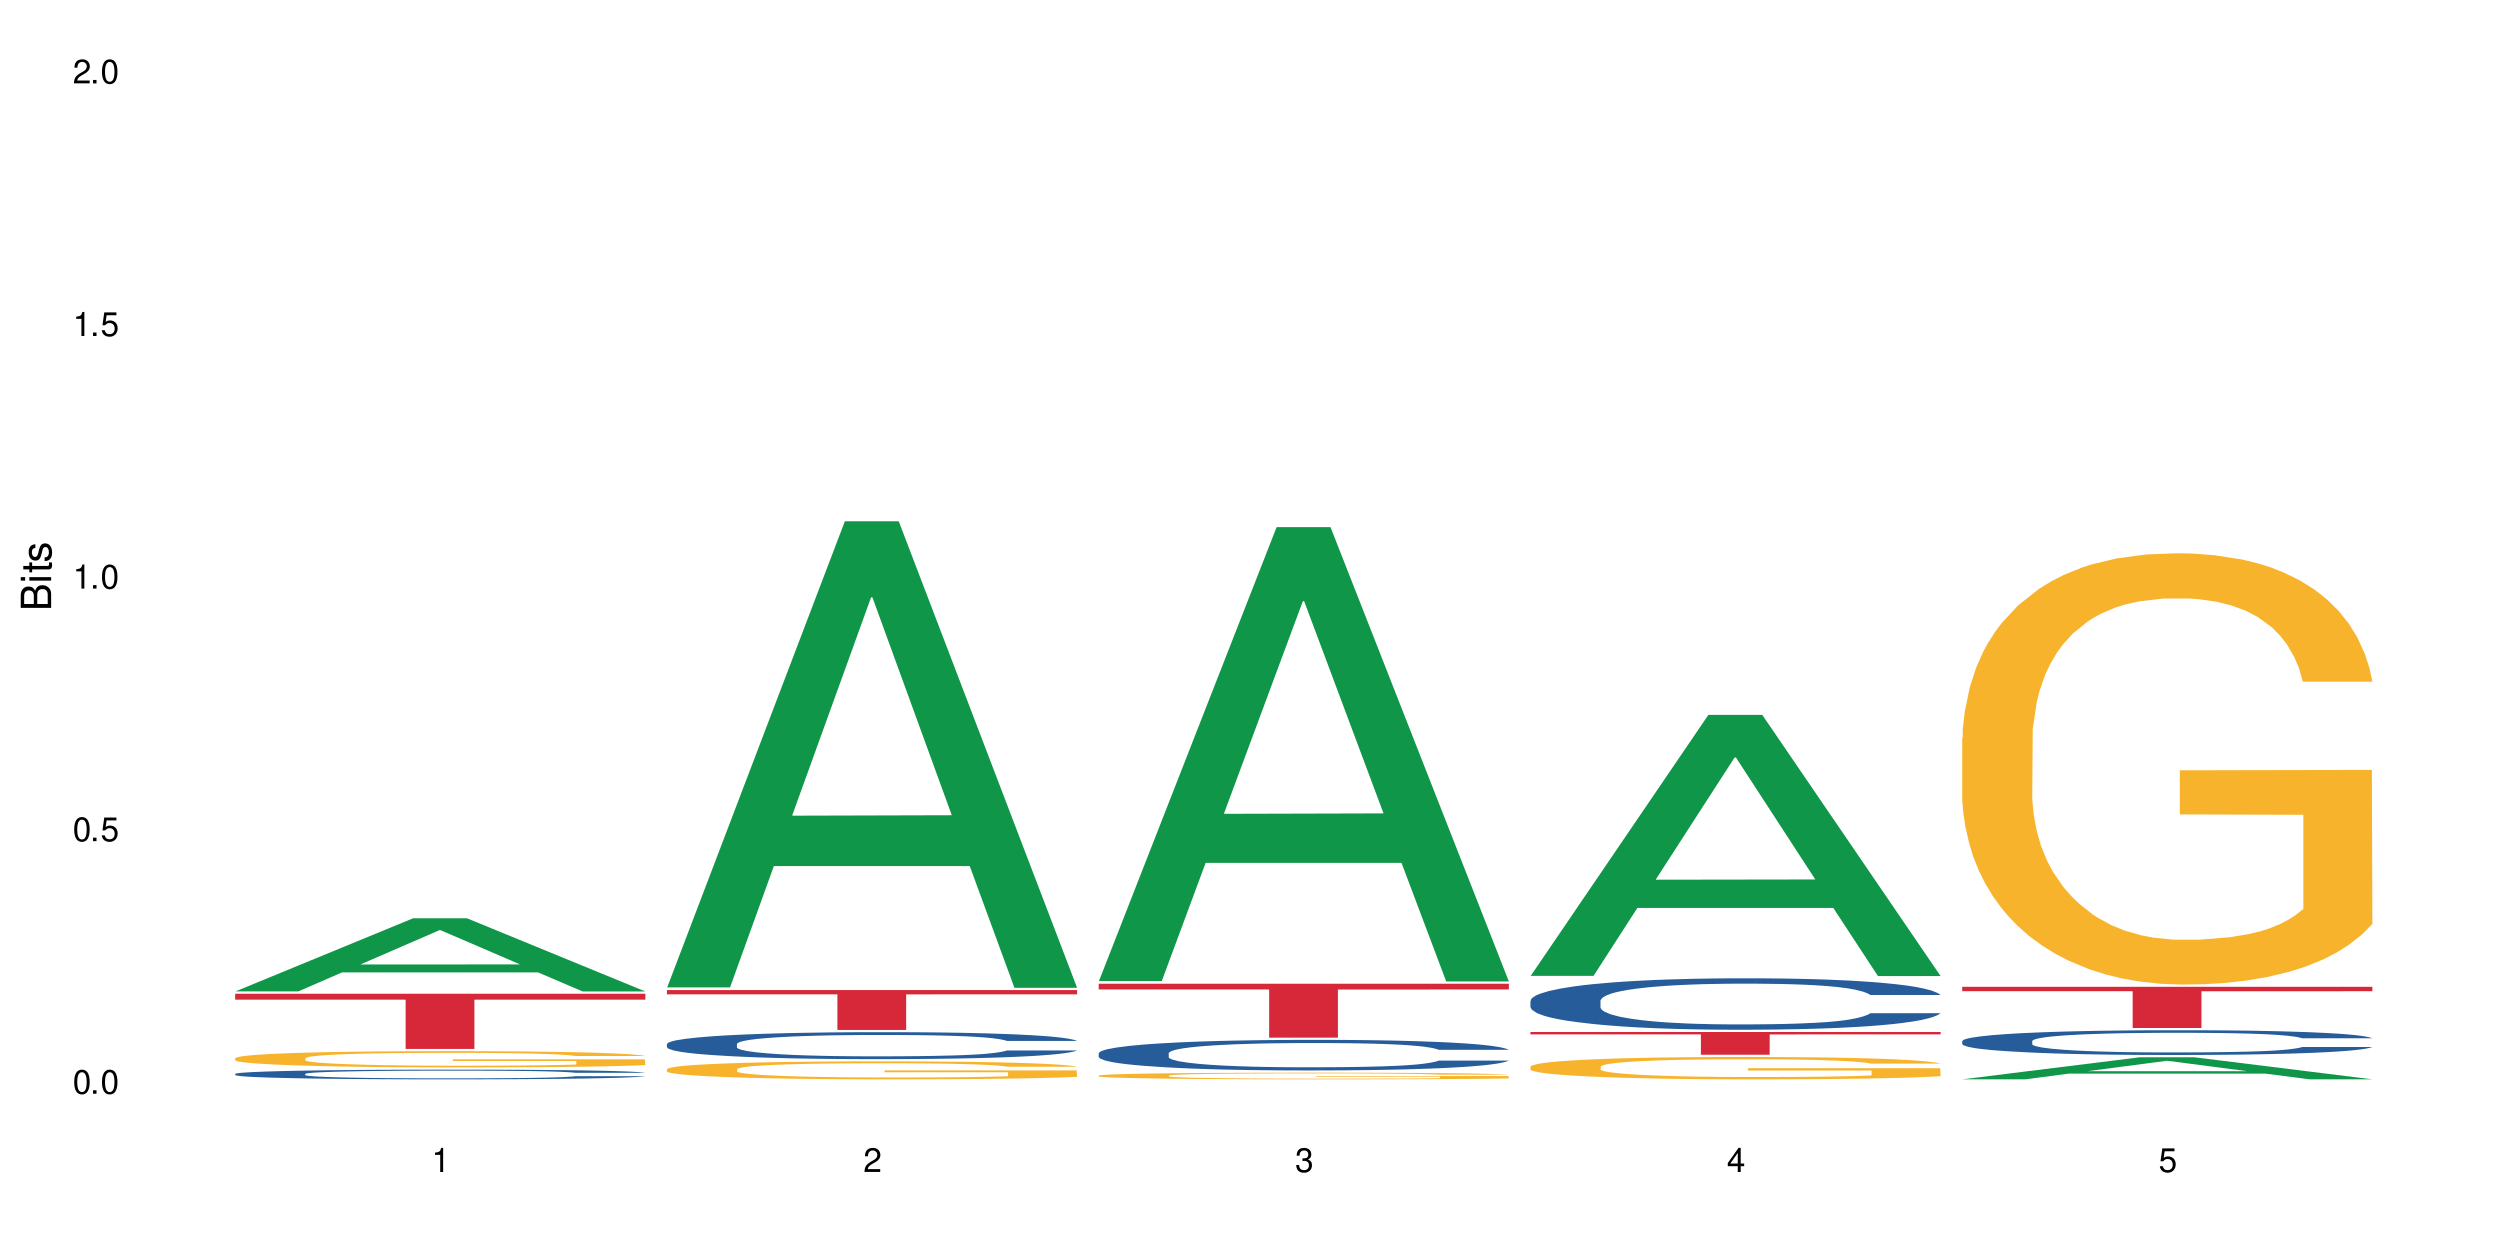
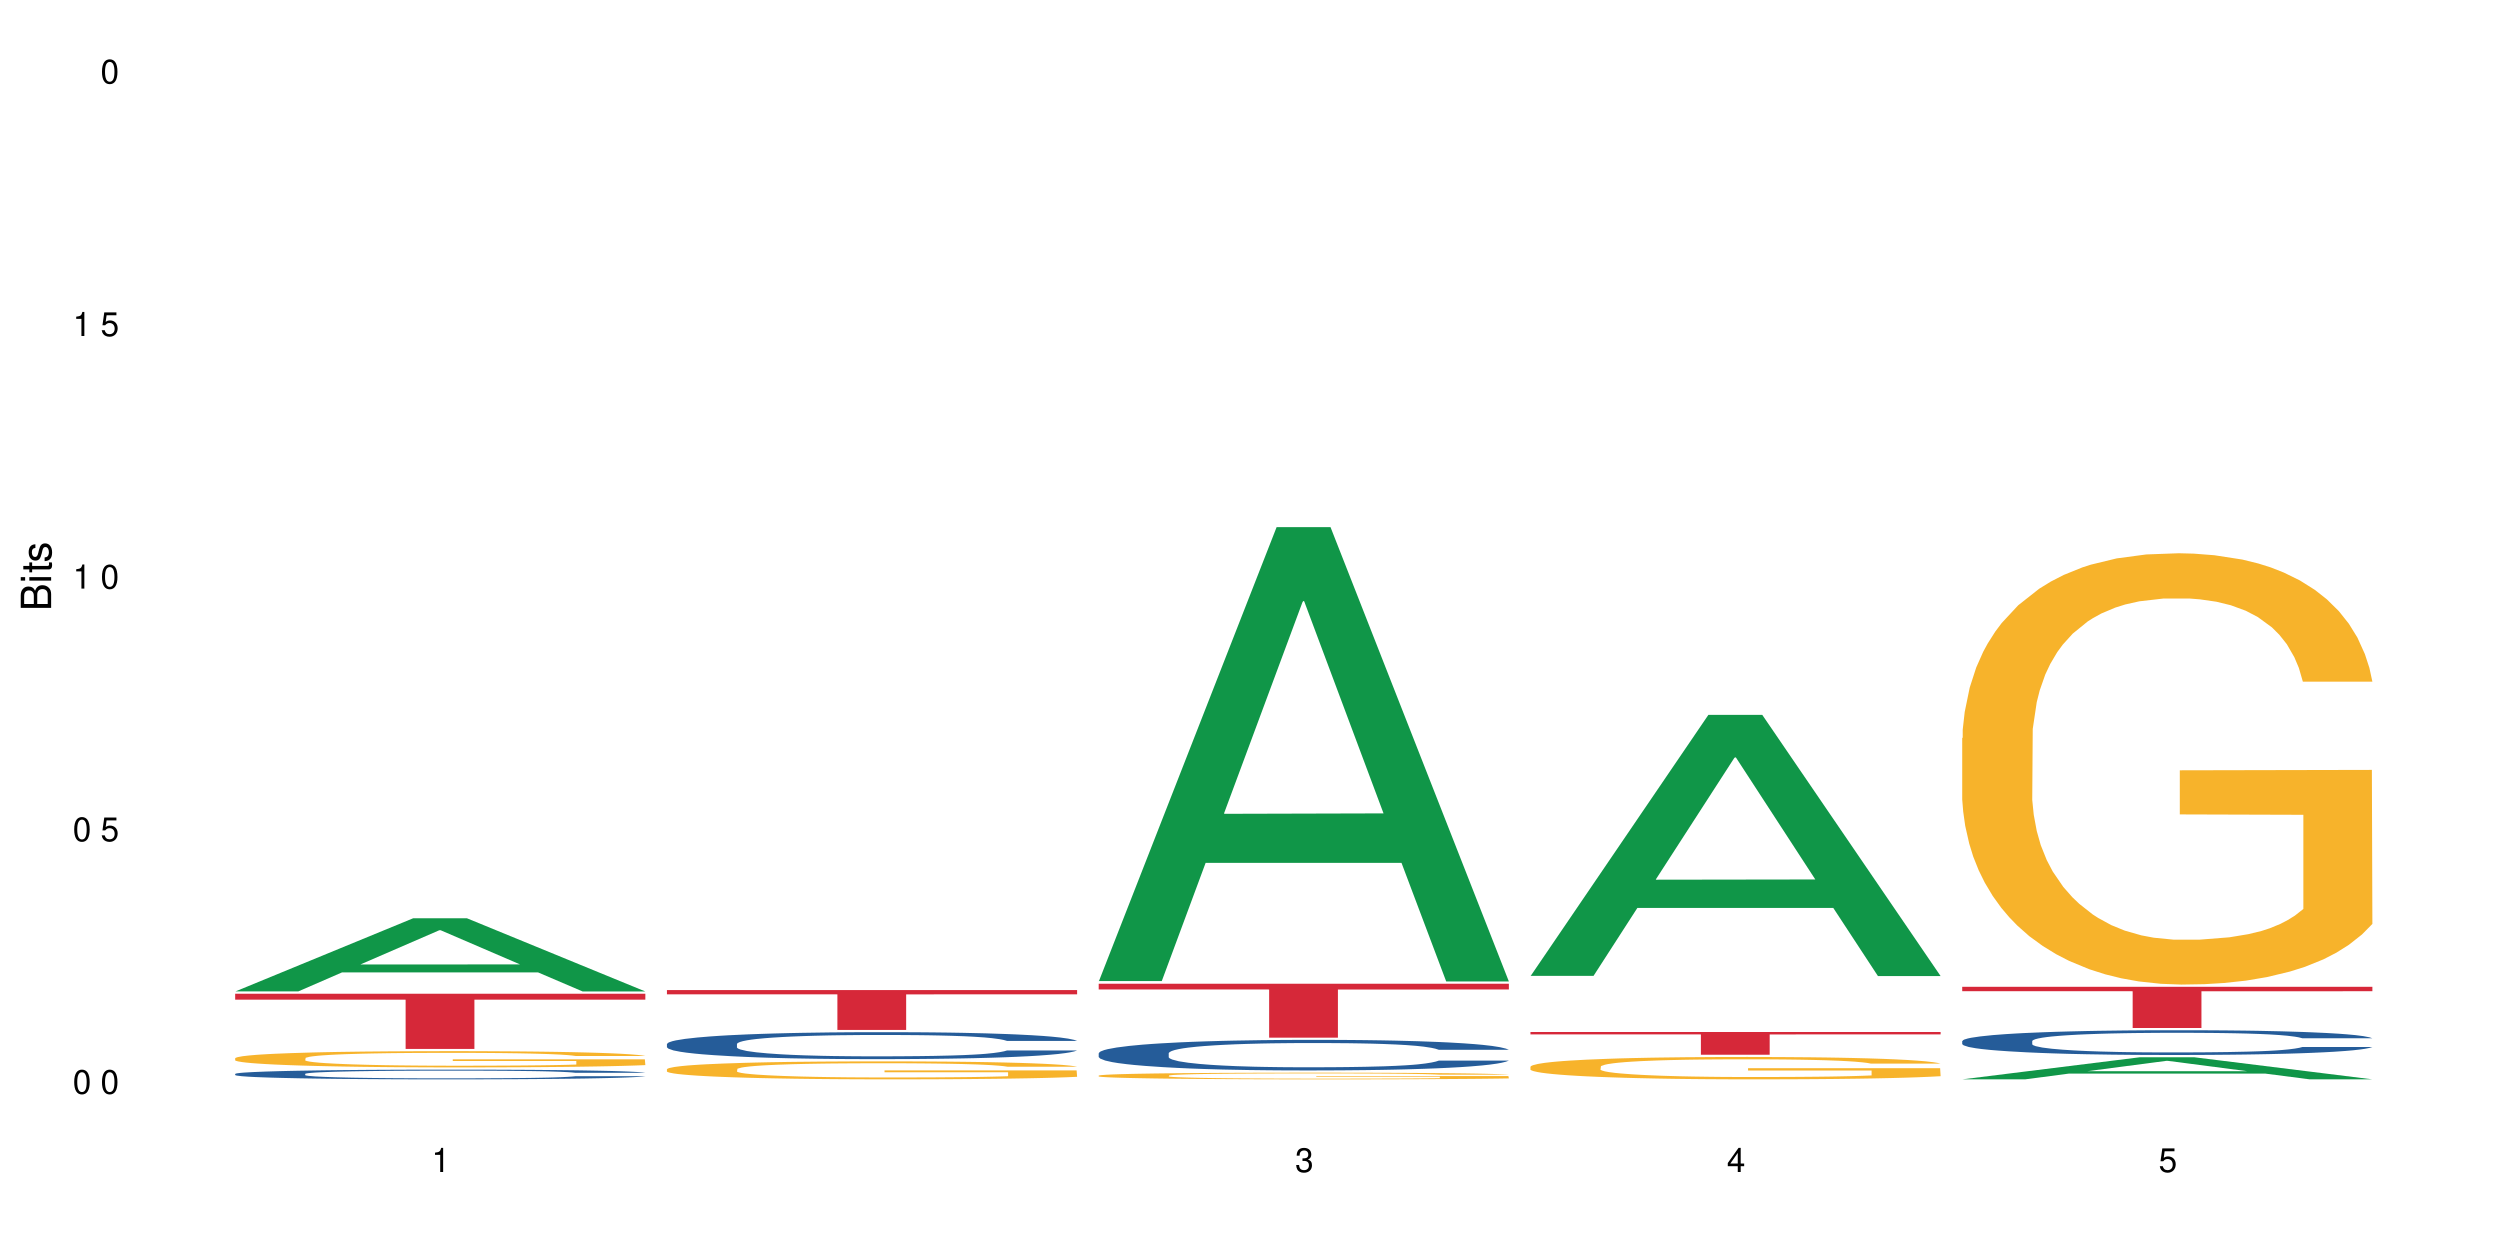
<svg xmlns="http://www.w3.org/2000/svg" xmlns:xlink="http://www.w3.org/1999/xlink" width="720" height="360" viewBox="0 0 720 360">
  <defs>
    <g>
      <g id="glyph-0-0">
</g>
      <g id="glyph-0-1">
        <path d="M 2.641 -6.938 C 2 -6.938 1.422 -6.656 1.078 -6.172 C 0.641 -5.562 0.406 -4.641 0.406 -3.359 C 0.406 -1.016 1.188 0.219 2.641 0.219 C 4.078 0.219 4.859 -1.016 4.859 -3.297 C 4.859 -4.641 4.656 -5.547 4.203 -6.172 C 3.844 -6.656 3.281 -6.938 2.641 -6.938 Z M 2.641 -6.188 C 3.547 -6.188 4 -5.25 4 -3.375 C 4 -1.406 3.562 -0.484 2.625 -0.484 C 1.734 -0.484 1.281 -1.438 1.281 -3.344 C 1.281 -5.25 1.734 -6.188 2.641 -6.188 Z M 2.641 -6.188 " />
      </g>
      <g id="glyph-0-2">
-         <path d="M 1.828 -1 L 0.828 -1 L 0.828 0 L 1.828 0 Z M 1.828 -1 " />
-       </g>
+         </g>
      <g id="glyph-0-3">
        <path d="M 4.562 -6.797 L 1.062 -6.797 L 0.547 -3.094 L 1.328 -3.094 C 1.719 -3.562 2.047 -3.734 2.578 -3.734 C 3.484 -3.734 4.062 -3.109 4.062 -2.094 C 4.062 -1.125 3.484 -0.531 2.578 -0.531 C 1.828 -0.531 1.375 -0.906 1.188 -1.672 L 0.328 -1.672 C 0.453 -1.109 0.547 -0.844 0.75 -0.594 C 1.125 -0.078 1.828 0.219 2.594 0.219 C 3.969 0.219 4.922 -0.781 4.922 -2.219 C 4.922 -3.562 4.031 -4.484 2.719 -4.484 C 2.25 -4.484 1.859 -4.359 1.469 -4.062 L 1.734 -5.969 L 4.562 -5.969 Z M 4.562 -6.797 " />
      </g>
      <g id="glyph-0-4">
        <path d="M 2.484 -4.938 L 2.484 0 L 3.328 0 L 3.328 -6.938 L 2.766 -6.938 C 2.469 -5.875 2.281 -5.734 0.984 -5.562 L 0.984 -4.938 Z M 2.484 -4.938 " />
      </g>
      <g id="glyph-0-5">
-         <path d="M 4.859 -0.828 L 1.281 -0.828 C 1.359 -1.406 1.672 -1.781 2.5 -2.281 L 3.469 -2.828 C 4.406 -3.344 4.906 -4.062 4.906 -4.906 C 4.906 -5.484 4.672 -6.031 4.266 -6.406 C 3.859 -6.766 3.375 -6.938 2.719 -6.938 C 1.859 -6.938 1.219 -6.625 0.844 -6.031 C 0.609 -5.672 0.5 -5.234 0.484 -4.531 L 1.328 -4.531 C 1.359 -5.016 1.406 -5.281 1.531 -5.516 C 1.75 -5.938 2.188 -6.203 2.703 -6.203 C 3.469 -6.203 4.031 -5.641 4.031 -4.891 C 4.031 -4.344 3.719 -3.859 3.125 -3.516 L 2.234 -3 C 0.812 -2.172 0.406 -1.531 0.328 -0.016 L 4.859 -0.016 Z M 4.859 -0.828 " />
-       </g>
+         </g>
      <g id="glyph-0-6">
        <path d="M 2.125 -3.188 L 2.578 -3.188 C 3.5 -3.188 3.984 -2.766 3.984 -1.922 C 3.984 -1.062 3.469 -0.531 2.594 -0.531 C 1.656 -0.531 1.203 -1 1.156 -2.016 L 0.312 -2.016 C 0.344 -1.453 0.438 -1.094 0.609 -0.781 C 0.953 -0.109 1.625 0.219 2.547 0.219 C 3.953 0.219 4.859 -0.625 4.859 -1.938 C 4.859 -2.828 4.516 -3.297 3.703 -3.594 C 4.344 -3.844 4.656 -4.328 4.656 -5.031 C 4.656 -6.219 3.875 -6.938 2.578 -6.938 C 1.203 -6.938 0.484 -6.172 0.453 -4.703 L 1.297 -4.703 C 1.312 -5.125 1.344 -5.359 1.453 -5.578 C 1.641 -5.969 2.062 -6.203 2.594 -6.203 C 3.344 -6.203 3.797 -5.75 3.797 -5 C 3.797 -4.516 3.609 -4.219 3.25 -4.047 C 3.016 -3.953 2.703 -3.922 2.125 -3.906 Z M 2.125 -3.188 " />
      </g>
      <g id="glyph-0-7">
        <path d="M 3.141 -1.672 L 3.141 0 L 3.984 0 L 3.984 -1.672 L 4.984 -1.672 L 4.984 -2.438 L 3.984 -2.438 L 3.984 -6.938 L 3.359 -6.938 L 0.266 -2.578 L 0.266 -1.672 Z M 3.141 -2.438 L 1 -2.438 L 3.141 -5.5 Z M 3.141 -2.438 " />
      </g>
      <g id="glyph-1-0">
</g>
      <g id="glyph-1-1">
        <path d="M 0 -0.953 L 0 -4.891 C 0 -5.719 -0.234 -6.344 -0.734 -6.797 C -1.188 -7.234 -1.812 -7.469 -2.5 -7.469 C -3.547 -7.469 -4.188 -7 -4.625 -5.875 C -4.984 -6.688 -5.625 -7.094 -6.531 -7.094 C -7.172 -7.094 -7.734 -6.859 -8.141 -6.391 C -8.562 -5.922 -8.75 -5.344 -8.75 -4.5 L -8.75 -0.953 Z M -4.984 -2.062 L -7.766 -2.062 L -7.766 -4.219 C -7.766 -4.844 -7.688 -5.203 -7.453 -5.5 C -7.219 -5.812 -6.859 -5.969 -6.375 -5.969 C -5.891 -5.969 -5.531 -5.812 -5.297 -5.5 C -5.062 -5.203 -4.984 -4.844 -4.984 -4.219 Z M -0.984 -2.062 L -4 -2.062 L -4 -4.781 C -4 -5.766 -3.438 -6.359 -2.484 -6.359 C -1.547 -6.359 -0.984 -5.766 -0.984 -4.781 Z M -0.984 -2.062 " />
      </g>
      <g id="glyph-1-2">
        <path d="M -6.281 -1.797 L -6.281 -0.797 L 0 -0.797 L 0 -1.797 Z M -8.75 -1.797 L -8.75 -0.797 L -7.484 -0.797 L -7.484 -1.797 Z M -8.75 -1.797 " />
      </g>
      <g id="glyph-1-3">
        <path d="M -6.281 -3.047 L -6.281 -2.016 L -8.016 -2.016 L -8.016 -1.016 L -6.281 -1.016 L -6.281 -0.172 L -5.469 -0.172 L -5.469 -1.016 L -0.719 -1.016 C -0.078 -1.016 0.281 -1.453 0.281 -2.234 C 0.281 -2.5 0.25 -2.719 0.188 -3.047 L -0.641 -3.047 C -0.609 -2.906 -0.594 -2.766 -0.594 -2.562 C -0.594 -2.141 -0.719 -2.016 -1.156 -2.016 L -5.469 -2.016 L -5.469 -3.047 Z M -6.281 -3.047 " />
      </g>
      <g id="glyph-1-4">
        <path d="M -4.531 -5.25 C -5.766 -5.25 -6.469 -4.422 -6.469 -2.969 C -6.469 -1.516 -5.719 -0.562 -4.547 -0.562 C -3.562 -0.562 -3.094 -1.062 -2.734 -2.562 L -2.516 -3.484 C -2.344 -4.188 -2.094 -4.469 -1.641 -4.469 C -1.047 -4.469 -0.641 -3.875 -0.641 -3 C -0.641 -2.453 -0.797 -2 -1.062 -1.75 C -1.25 -1.594 -1.422 -1.531 -1.875 -1.469 L -1.875 -0.406 C -0.422 -0.453 0.281 -1.266 0.281 -2.922 C 0.281 -4.5 -0.5 -5.516 -1.719 -5.516 C -2.656 -5.516 -3.172 -4.984 -3.469 -3.734 L -3.703 -2.766 C -3.891 -1.953 -4.156 -1.609 -4.594 -1.609 C -5.188 -1.609 -5.547 -2.125 -5.547 -2.938 C -5.547 -3.75 -5.203 -4.172 -4.531 -4.203 Z M -4.531 -5.25 " />
      </g>
    </g>
  </defs>
  <rect x="-72" y="-36" width="864" height="432" fill="rgb(100%, 100%, 100%)" fill-opacity="1" />
  <path fill-rule="nonzero" fill="rgb(6.275%, 58.824%, 28.235%)" fill-opacity="1" d="M 67.73 285.527 L 67.855 285.508 L 118.973 264.469 L 134.496 264.469 L 185.859 285.547 L 167.812 285.547 L 154.941 280.043 L 98.523 280.043 L 85.906 285.527 L 67.73 285.527 L 103.953 277.77 L 149.766 277.75 L 126.922 267.914 L 126.668 267.891 L 126.418 267.953 L 103.824 277.75 L 103.953 277.77 Z M 67.73 285.527 " />
  <path fill-rule="nonzero" fill="rgb(14.51%, 36.078%, 60%)" fill-opacity="1" d="M 67.73 309.273 L 67.875 309.27 L 67.875 309.207 L 68.309 309.113 L 69.316 308.988 L 70.324 308.906 L 72.918 308.754 L 76.52 308.609 L 80.266 308.496 L 83 308.43 L 85.449 308.379 L 91.07 308.285 L 94.672 308.234 L 98.559 308.191 L 103.312 308.148 L 106.77 308.121 L 114.551 308.082 L 120.312 308.062 L 124.777 308.055 L 134.43 308.055 L 140.191 308.066 L 144.371 308.078 L 148.98 308.102 L 152.871 308.121 L 159.641 308.18 L 165.691 308.25 L 168.43 308.293 L 172.75 308.371 L 176.062 308.445 L 178.367 308.512 L 180.961 308.609 L 183.266 308.723 L 184.996 308.852 L 185.859 308.965 L 165.691 308.965 L 164.684 308.859 L 163.531 308.781 L 161.371 308.676 L 159.211 308.602 L 156.184 308.527 L 153.445 308.48 L 149.699 308.434 L 146.387 308.402 L 142.93 308.379 L 139.617 308.363 L 133.277 308.348 L 125.93 308.348 L 123.195 308.352 L 117.574 308.375 L 114.551 308.391 L 110.23 308.426 L 107.203 308.461 L 103.602 308.512 L 101.152 308.555 L 98.129 308.621 L 95.965 308.68 L 93.52 308.766 L 92.078 308.828 L 90.781 308.898 L 89.629 308.984 L 88.766 309.074 L 88.188 309.168 L 87.898 309.258 L 87.898 309.656 L 88.188 309.746 L 88.906 309.855 L 90.781 310.012 L 93.52 310.145 L 96.688 310.254 L 99.711 310.328 L 101.441 310.367 L 103.746 310.406 L 107.348 310.457 L 112.535 310.508 L 115.559 310.527 L 120.168 310.551 L 124.922 310.559 L 131.262 310.559 L 136.879 310.551 L 140.625 310.535 L 144.516 310.516 L 149.844 310.473 L 153.16 310.434 L 156.039 310.383 L 158.199 310.336 L 159.641 310.293 L 161.801 310.215 L 163.531 310.129 L 164.828 310.039 L 165.691 309.953 L 185.859 309.953 L 184.996 310.055 L 183.699 310.152 L 182.402 310.227 L 180.387 310.316 L 178.082 310.395 L 174.77 310.484 L 172.031 310.543 L 168.43 310.609 L 165.117 310.656 L 161.516 310.699 L 156.184 310.75 L 152.727 310.777 L 148.98 310.801 L 144.516 310.82 L 138.898 310.84 L 132.848 310.848 L 127.227 310.852 L 121.176 310.848 L 116.711 310.836 L 110.805 310.812 L 103.457 310.766 L 98.129 310.719 L 93.949 310.668 L 90.348 310.617 L 86.316 310.551 L 81.129 310.438 L 77.961 310.352 L 75.797 310.277 L 73.348 310.18 L 71.621 310.09 L 69.605 309.945 L 68.164 309.766 L 67.73 309.625 Z M 67.73 309.273 " />
  <path fill-rule="nonzero" fill="rgb(96.863%, 70.196%, 16.863%)" fill-opacity="1" d="M 67.73 304.734 L 67.875 304.73 L 67.875 304.645 L 68.453 304.453 L 69.891 304.188 L 71.766 303.973 L 73.781 303.801 L 75.078 303.711 L 77.238 303.582 L 79.113 303.488 L 83.867 303.297 L 89.918 303.117 L 93.23 303.039 L 96.977 302.965 L 102.305 302.887 L 104.754 302.855 L 112.246 302.789 L 120.746 302.746 L 130.109 302.73 L 134.43 302.734 L 140.336 302.754 L 148.406 302.801 L 153.016 302.844 L 156.617 302.887 L 160.363 302.941 L 164.973 303.027 L 169.293 303.129 L 172.75 303.23 L 176.207 303.359 L 179.09 303.496 L 181.539 303.645 L 183.699 303.824 L 184.996 303.977 L 185.859 304.125 L 165.836 304.125 L 164.684 303.977 L 163.387 303.859 L 161.227 303.719 L 159.066 303.617 L 156.902 303.535 L 152.871 303.426 L 149.414 303.355 L 145.09 303.297 L 140.914 303.258 L 136.16 303.23 L 133.277 303.223 L 125.645 303.223 L 118.727 303.254 L 114.695 303.289 L 111.812 303.32 L 107.781 303.387 L 105.332 303.438 L 103.891 303.473 L 99.566 303.602 L 96.688 303.723 L 95.102 303.805 L 93.086 303.934 L 91.645 304.047 L 90.059 304.219 L 89.195 304.348 L 88.043 304.637 L 87.898 305.406 L 88.332 305.57 L 89.195 305.746 L 90.348 305.898 L 92.078 306.062 L 93.805 306.184 L 96.832 306.352 L 99.426 306.461 L 101.441 306.535 L 105.332 306.648 L 106.914 306.688 L 110.66 306.766 L 114.551 306.824 L 119.305 306.875 L 122.906 306.902 L 128.668 306.922 L 136.016 306.922 L 144.66 306.898 L 150.133 306.863 L 153.879 306.828 L 156.328 306.801 L 159.352 306.754 L 161.516 306.711 L 163.531 306.664 L 165.98 306.59 L 165.98 305.57 L 130.398 305.566 L 130.398 305.086 L 185.715 305.082 L 185.859 306.754 L 182.836 306.867 L 179.09 306.98 L 175.488 307.066 L 171.742 307.137 L 166.414 307.219 L 162.09 307.27 L 155.465 307.328 L 149.414 307.367 L 143.074 307.395 L 137.457 307.406 L 130.828 307.41 L 124.922 307.402 L 118.586 307.375 L 113.543 307.344 L 108.934 307.301 L 104.32 307.246 L 98.559 307.156 L 94.812 307.082 L 90.926 306.992 L 87.035 306.887 L 83.578 306.77 L 81.273 306.68 L 78.969 306.578 L 76.52 306.449 L 74.215 306.305 L 72.484 306.172 L 70.898 306.023 L 69.746 305.883 L 68.594 305.688 L 68.02 305.535 L 67.73 305.402 Z M 67.73 304.734 " />
  <path fill-rule="nonzero" fill="rgb(83.922%, 15.686%, 22.353%)" fill-opacity="1" d="M 67.73 286.191 L 185.859 286.191 L 185.859 287.895 L 136.629 287.906 L 136.629 302.086 L 116.82 302.086 L 116.82 287.922 L 116.531 287.895 L 67.73 287.895 Z M 67.73 286.191 " />
-   <path fill-rule="nonzero" fill="rgb(6.275%, 58.824%, 28.235%)" fill-opacity="1" d="M 192.078 284.371 L 192.203 284.242 L 243.316 150.133 L 258.84 150.133 L 310.207 284.496 L 292.16 284.496 L 279.285 249.422 L 222.871 249.422 L 210.25 284.371 L 192.078 284.371 L 228.297 234.914 L 274.113 234.785 L 251.27 172.082 L 251.016 171.957 L 250.762 172.336 L 228.172 234.785 L 228.297 234.914 Z M 192.078 284.371 " />
  <path fill-rule="nonzero" fill="rgb(14.51%, 36.078%, 60%)" fill-opacity="1" d="M 192.078 300.645 L 192.223 300.637 L 192.223 300.469 L 192.652 300.199 L 193.664 299.859 L 194.672 299.625 L 197.266 299.203 L 200.863 298.801 L 204.609 298.488 L 207.348 298.305 L 209.797 298.16 L 215.414 297.898 L 219.016 297.766 L 222.906 297.645 L 227.66 297.523 L 231.117 297.453 L 238.898 297.34 L 244.66 297.289 L 249.125 297.27 L 258.777 297.27 L 264.539 297.297 L 268.719 297.332 L 273.328 297.387 L 277.219 297.453 L 283.988 297.609 L 290.039 297.809 L 292.777 297.922 L 297.098 298.141 L 300.41 298.352 L 302.715 298.539 L 305.309 298.801 L 307.613 299.121 L 309.344 299.48 L 310.207 299.785 L 290.039 299.785 L 289.031 299.504 L 287.879 299.281 L 285.715 298.992 L 283.555 298.785 L 280.531 298.582 L 277.793 298.445 L 274.047 298.312 L 270.734 298.227 L 267.277 298.16 L 263.965 298.121 L 257.625 298.078 L 250.277 298.078 L 247.539 298.09 L 241.922 298.148 L 238.898 298.195 L 234.574 298.297 L 231.551 298.391 L 227.949 298.531 L 225.5 298.652 L 222.473 298.836 L 220.312 299 L 217.863 299.234 L 216.422 299.41 L 215.129 299.609 L 213.977 299.844 L 213.109 300.09 L 212.535 300.355 L 212.246 300.609 L 212.246 301.711 L 212.535 301.965 L 213.254 302.262 L 215.129 302.695 L 217.863 303.07 L 221.035 303.371 L 224.059 303.582 L 225.789 303.684 L 228.094 303.797 L 231.695 303.938 L 236.879 304.078 L 239.906 304.137 L 244.516 304.191 L 249.27 304.223 L 255.609 304.223 L 261.227 304.191 L 264.973 304.156 L 268.863 304.102 L 274.191 303.98 L 277.504 303.867 L 280.387 303.73 L 282.547 303.598 L 283.988 303.484 L 286.148 303.262 L 287.879 303.023 L 289.176 302.773 L 290.039 302.531 L 310.207 302.531 L 309.344 302.816 L 308.047 303.094 L 306.75 303.297 L 304.734 303.547 L 302.426 303.766 L 299.113 304.016 L 296.379 304.18 L 292.777 304.355 L 289.461 304.492 L 285.859 304.613 L 280.531 304.754 L 277.074 304.824 L 273.328 304.887 L 268.863 304.945 L 263.242 304.996 L 257.191 305.023 L 251.574 305.031 L 245.523 305.016 L 241.059 304.988 L 235.152 304.922 L 227.805 304.797 L 222.473 304.66 L 218.297 304.527 L 214.695 304.383 L 210.66 304.191 L 205.477 303.879 L 202.305 303.641 L 200.145 303.441 L 197.695 303.164 L 195.969 302.914 L 193.949 302.52 L 192.508 302.016 L 192.078 301.625 Z M 192.078 300.645 " />
  <path fill-rule="nonzero" fill="rgb(96.863%, 70.196%, 16.863%)" fill-opacity="1" d="M 192.078 307.891 L 192.223 307.887 L 192.223 307.793 L 192.797 307.582 L 194.238 307.289 L 196.109 307.047 L 198.129 306.855 L 199.426 306.758 L 201.586 306.617 L 203.457 306.512 L 208.211 306.301 L 214.262 306.102 L 217.578 306.016 L 221.32 305.934 L 226.652 305.844 L 229.102 305.812 L 236.594 305.738 L 245.09 305.691 L 254.457 305.676 L 258.777 305.68 L 264.684 305.699 L 272.75 305.75 L 277.359 305.797 L 280.961 305.844 L 284.707 305.906 L 289.316 306 L 293.641 306.113 L 297.098 306.227 L 300.555 306.371 L 303.438 306.523 L 305.887 306.688 L 308.047 306.887 L 309.344 307.051 L 310.207 307.215 L 290.184 307.215 L 289.031 307.051 L 287.734 306.922 L 285.574 306.766 L 283.41 306.652 L 281.25 306.562 L 277.219 306.441 L 273.758 306.367 L 269.438 306.301 L 265.262 306.258 L 260.508 306.227 L 257.625 306.219 L 249.988 306.219 L 243.074 306.254 L 239.043 306.289 L 236.16 306.328 L 232.125 306.398 L 229.676 306.457 L 228.238 306.492 L 223.914 306.641 L 221.035 306.773 L 219.449 306.863 L 217.434 307.004 L 215.992 307.133 L 214.406 307.32 L 213.543 307.461 L 212.391 307.785 L 212.246 308.633 L 212.68 308.812 L 213.543 309.008 L 214.695 309.18 L 216.422 309.355 L 218.152 309.496 L 221.176 309.68 L 223.77 309.801 L 225.789 309.883 L 229.676 310.008 L 231.262 310.051 L 235.008 310.137 L 238.898 310.203 L 243.652 310.262 L 247.254 310.289 L 253.016 310.312 L 260.363 310.312 L 269.004 310.285 L 274.48 310.246 L 278.227 310.207 L 280.676 310.176 L 283.699 310.121 L 285.859 310.074 L 287.879 310.023 L 290.328 309.945 L 290.328 308.812 L 254.742 308.809 L 254.742 308.281 L 310.062 308.273 L 310.207 310.121 L 307.18 310.25 L 303.438 310.375 L 299.836 310.469 L 296.09 310.547 L 290.758 310.637 L 286.438 310.695 L 279.809 310.762 L 273.758 310.805 L 267.422 310.832 L 261.801 310.848 L 255.176 310.852 L 249.27 310.84 L 242.93 310.812 L 237.887 310.773 L 233.277 310.727 L 228.668 310.668 L 222.906 310.566 L 219.16 310.488 L 215.27 310.387 L 211.383 310.27 L 207.926 310.141 L 205.621 310.043 L 203.312 309.93 L 200.863 309.789 L 198.559 309.625 L 196.832 309.48 L 195.246 309.316 L 194.094 309.16 L 192.941 308.945 L 192.367 308.777 L 192.078 308.629 Z M 192.078 307.891 " />
  <path fill-rule="nonzero" fill="rgb(83.922%, 15.686%, 22.353%)" fill-opacity="1" d="M 192.078 285.141 L 310.207 285.141 L 310.207 286.371 L 260.973 286.379 L 260.973 296.621 L 241.168 296.621 L 241.168 286.391 L 240.879 286.371 L 192.078 286.371 Z M 192.078 285.141 " />
  <path fill-rule="nonzero" fill="rgb(6.275%, 58.824%, 28.235%)" fill-opacity="1" d="M 316.426 282.539 L 316.551 282.418 L 367.664 151.816 L 383.188 151.816 L 434.555 282.664 L 416.508 282.664 L 403.633 248.508 L 347.219 248.508 L 334.598 282.539 L 316.426 282.539 L 352.645 234.379 L 398.457 234.254 L 375.613 173.191 L 375.363 173.07 L 375.109 173.438 L 352.52 234.254 L 352.645 234.379 Z M 316.426 282.539 " />
  <path fill-rule="nonzero" fill="rgb(14.51%, 36.078%, 60%)" fill-opacity="1" d="M 316.426 303.316 L 316.566 303.309 L 316.566 303.113 L 317 302.809 L 318.008 302.422 L 319.016 302.156 L 321.609 301.68 L 325.211 301.223 L 328.957 300.867 L 331.695 300.66 L 334.145 300.5 L 339.762 300.199 L 343.363 300.047 L 347.254 299.91 L 352.008 299.773 L 355.465 299.695 L 363.242 299.566 L 369.008 299.508 L 373.473 299.484 L 383.125 299.484 L 388.887 299.516 L 393.062 299.555 L 397.676 299.621 L 401.562 299.695 L 408.336 299.871 L 414.387 300.098 L 417.121 300.223 L 421.445 300.473 L 424.758 300.715 L 427.062 300.926 L 429.656 301.223 L 431.961 301.586 L 433.688 301.996 L 434.555 302.34 L 414.387 302.34 L 413.375 302.02 L 412.223 301.77 L 410.062 301.441 L 407.902 301.207 L 404.879 300.973 L 402.141 300.82 L 398.395 300.668 L 395.082 300.57 L 391.625 300.5 L 388.309 300.449 L 381.973 300.402 L 374.625 300.402 L 371.887 300.418 L 366.27 300.48 L 363.242 300.539 L 358.922 300.652 L 355.898 300.754 L 352.297 300.918 L 349.848 301.055 L 346.82 301.262 L 344.66 301.449 L 342.211 301.715 L 340.77 301.914 L 339.473 302.141 L 338.32 302.406 L 337.457 302.688 L 336.879 302.984 L 336.594 303.273 L 336.594 304.523 L 336.879 304.812 L 337.602 305.148 L 339.473 305.641 L 342.211 306.066 L 345.379 306.406 L 348.406 306.648 L 350.133 306.758 L 352.438 306.887 L 356.039 307.051 L 361.227 307.211 L 364.254 307.273 L 368.863 307.34 L 373.617 307.371 L 379.953 307.371 L 385.574 307.34 L 389.32 307.297 L 393.207 307.234 L 398.539 307.098 L 401.852 306.969 L 404.734 306.816 L 406.895 306.664 L 408.336 306.535 L 410.496 306.285 L 412.223 306.012 L 413.52 305.73 L 414.387 305.457 L 434.555 305.457 L 433.688 305.777 L 432.391 306.09 L 431.098 306.324 L 429.078 306.605 L 426.773 306.855 L 423.461 307.137 L 420.723 307.324 L 417.121 307.523 L 413.809 307.676 L 410.207 307.812 L 404.879 307.973 L 401.418 308.055 L 397.676 308.129 L 393.207 308.191 L 387.59 308.246 L 381.539 308.281 L 375.922 308.289 L 369.871 308.273 L 365.406 308.238 L 359.5 308.168 L 352.152 308.023 L 346.82 307.871 L 342.645 307.719 L 339.043 307.555 L 335.008 307.34 L 329.82 306.984 L 326.652 306.711 L 324.492 306.484 L 322.043 306.172 L 320.312 305.891 L 318.297 305.438 L 316.855 304.867 L 316.426 304.426 Z M 316.426 303.316 " />
  <path fill-rule="nonzero" fill="rgb(96.863%, 70.196%, 16.863%)" fill-opacity="1" d="M 316.426 309.754 L 316.566 309.754 L 316.566 309.719 L 317.145 309.641 L 318.586 309.531 L 320.457 309.441 L 322.477 309.371 L 323.77 309.336 L 325.934 309.281 L 327.805 309.242 L 332.559 309.164 L 338.609 309.09 L 341.922 309.059 L 345.668 309.031 L 351 308.996 L 353.449 308.984 L 360.938 308.957 L 369.438 308.938 L 378.801 308.934 L 383.125 308.934 L 389.031 308.941 L 397.098 308.961 L 401.707 308.98 L 405.309 308.996 L 409.055 309.02 L 413.664 309.055 L 417.988 309.098 L 421.445 309.137 L 424.902 309.191 L 427.781 309.246 L 430.23 309.309 L 432.391 309.383 L 433.688 309.441 L 434.555 309.504 L 414.527 309.504 L 413.375 309.441 L 412.078 309.395 L 409.918 309.34 L 407.758 309.297 L 405.598 309.262 L 401.562 309.219 L 398.105 309.188 L 393.785 309.164 L 389.605 309.148 L 384.852 309.137 L 374.336 309.137 L 367.422 309.148 L 363.387 309.16 L 360.508 309.176 L 356.473 309.203 L 354.023 309.223 L 352.582 309.238 L 348.262 309.289 L 345.379 309.34 L 343.797 309.375 L 341.777 309.426 L 340.34 309.473 L 338.754 309.543 L 337.891 309.594 L 336.738 309.715 L 336.594 310.031 L 337.023 310.098 L 337.891 310.168 L 339.043 310.23 L 340.77 310.297 L 342.5 310.348 L 345.523 310.418 L 348.117 310.461 L 350.133 310.492 L 354.023 310.539 L 355.609 310.555 L 359.355 310.586 L 363.242 310.609 L 367.996 310.633 L 371.598 310.641 L 377.363 310.652 L 384.707 310.652 L 393.352 310.641 L 398.828 310.625 L 402.57 310.613 L 405.02 310.602 L 408.047 310.582 L 410.207 310.562 L 412.223 310.543 L 414.672 310.516 L 414.672 310.098 L 379.09 310.094 L 379.09 309.898 L 434.41 309.898 L 434.555 310.582 L 431.527 310.629 L 427.781 310.676 L 424.18 310.711 L 420.434 310.738 L 415.105 310.773 L 410.785 310.793 L 404.156 310.816 L 398.105 310.832 L 391.77 310.844 L 386.148 310.848 L 379.523 310.852 L 373.617 310.848 L 367.277 310.836 L 362.234 310.824 L 357.625 310.805 L 353.016 310.781 L 347.254 310.746 L 343.508 310.715 L 339.617 310.68 L 335.727 310.637 L 332.27 310.59 L 329.965 310.551 L 327.66 310.508 L 325.211 310.457 L 322.906 310.398 L 321.18 310.344 L 319.594 310.281 L 318.441 310.223 L 317.289 310.145 L 316.711 310.082 L 316.426 310.027 Z M 316.426 309.754 " />
  <path fill-rule="nonzero" fill="rgb(83.922%, 15.686%, 22.353%)" fill-opacity="1" d="M 316.426 283.309 L 434.555 283.309 L 434.555 284.969 L 385.32 284.984 L 385.32 298.84 L 365.512 298.84 L 365.512 285 L 365.227 284.969 L 316.426 284.969 Z M 316.426 283.309 " />
  <path fill-rule="nonzero" fill="rgb(6.275%, 58.824%, 28.235%)" fill-opacity="1" d="M 440.77 281.043 L 440.898 280.973 L 492.012 205.887 L 507.535 205.887 L 558.898 281.113 L 540.852 281.113 L 527.98 261.477 L 471.566 261.477 L 458.945 281.043 L 440.77 281.043 L 476.992 253.355 L 522.805 253.285 L 499.961 218.18 L 499.711 218.105 L 499.457 218.32 L 476.867 253.285 L 476.992 253.355 Z M 440.77 281.043 " />
-   <path fill-rule="nonzero" fill="rgb(14.51%, 36.078%, 60%)" fill-opacity="1" d="M 440.77 288.203 L 440.914 288.188 L 440.914 287.863 L 441.348 287.348 L 442.355 286.699 L 443.363 286.254 L 445.957 285.453 L 449.559 284.684 L 453.305 284.09 L 456.043 283.738 L 458.488 283.465 L 464.109 282.965 L 467.711 282.707 L 471.602 282.477 L 476.355 282.246 L 479.812 282.113 L 487.59 281.895 L 493.352 281.801 L 497.82 281.762 L 507.469 281.762 L 513.234 281.816 L 517.41 281.883 L 522.02 281.992 L 525.91 282.113 L 532.68 282.41 L 538.73 282.789 L 541.469 283.004 L 545.789 283.426 L 549.105 283.832 L 551.41 284.184 L 554.004 284.684 L 556.309 285.293 L 558.035 285.984 L 558.898 286.566 L 538.73 286.566 L 537.723 286.023 L 536.57 285.605 L 534.41 285.051 L 532.25 284.656 L 529.223 284.266 L 526.488 284.008 L 522.742 283.75 L 519.426 283.586 L 515.969 283.465 L 512.656 283.383 L 506.316 283.305 L 498.973 283.305 L 496.234 283.332 L 490.617 283.438 L 487.59 283.535 L 483.27 283.723 L 480.242 283.898 L 476.641 284.168 L 474.191 284.398 L 471.168 284.75 L 469.008 285.062 L 466.559 285.508 L 465.117 285.848 L 463.82 286.227 L 462.668 286.672 L 461.805 287.148 L 461.227 287.648 L 460.938 288.133 L 460.938 290.23 L 461.227 290.719 L 461.949 291.289 L 463.82 292.113 L 466.559 292.832 L 469.727 293.398 L 472.754 293.805 L 474.48 293.992 L 476.785 294.211 L 480.387 294.48 L 485.574 294.75 L 488.598 294.859 L 493.207 294.969 L 497.961 295.023 L 504.301 295.023 L 509.918 294.969 L 513.664 294.902 L 517.555 294.793 L 522.887 294.562 L 526.199 294.348 L 529.078 294.09 L 531.242 293.832 L 532.68 293.613 L 534.844 293.195 L 536.57 292.734 L 537.867 292.262 L 538.73 291.801 L 558.898 291.801 L 558.035 292.344 L 556.738 292.871 L 555.441 293.262 L 553.426 293.738 L 551.121 294.156 L 547.809 294.629 L 545.07 294.941 L 541.469 295.281 L 538.156 295.535 L 534.555 295.766 L 529.223 296.039 L 525.766 296.172 L 522.02 296.293 L 517.555 296.402 L 511.938 296.496 L 505.887 296.551 L 500.266 296.566 L 494.219 296.539 L 489.75 296.484 L 483.844 296.363 L 476.496 296.117 L 471.168 295.863 L 466.988 295.605 L 463.387 295.332 L 459.355 294.969 L 454.168 294.371 L 451 293.914 L 448.84 293.535 L 446.391 293.008 L 444.66 292.531 L 442.645 291.773 L 441.203 290.812 L 440.77 290.07 Z M 440.77 288.203 " />
  <path fill-rule="nonzero" fill="rgb(96.863%, 70.196%, 16.863%)" fill-opacity="1" d="M 440.77 307.168 L 440.914 307.16 L 440.914 307.043 L 441.492 306.777 L 442.934 306.414 L 444.805 306.113 L 446.82 305.879 L 448.117 305.754 L 450.277 305.578 L 452.152 305.449 L 456.906 305.184 L 462.957 304.938 L 466.27 304.828 L 470.016 304.73 L 475.344 304.617 L 477.793 304.578 L 485.285 304.484 L 493.785 304.426 L 503.148 304.406 L 507.469 304.414 L 513.379 304.438 L 521.445 304.5 L 526.055 304.559 L 529.656 304.617 L 533.402 304.695 L 538.012 304.812 L 542.332 304.953 L 545.789 305.094 L 549.246 305.27 L 552.129 305.461 L 554.578 305.664 L 556.738 305.914 L 558.035 306.117 L 558.898 306.324 L 538.875 306.324 L 537.723 306.117 L 536.426 305.961 L 534.266 305.766 L 532.105 305.625 L 529.945 305.512 L 525.91 305.359 L 522.453 305.266 L 518.133 305.184 L 513.953 305.129 L 509.199 305.094 L 506.316 305.082 L 498.684 305.082 L 491.77 305.125 L 487.734 305.172 L 484.852 305.219 L 480.82 305.309 L 478.371 305.379 L 476.93 305.426 L 472.609 305.605 L 469.727 305.773 L 468.141 305.883 L 466.125 306.059 L 464.684 306.219 L 463.102 306.453 L 462.234 306.633 L 461.082 307.031 L 460.938 308.09 L 461.371 308.312 L 462.234 308.555 L 463.387 308.766 L 465.117 308.992 L 466.844 309.16 L 469.871 309.391 L 472.465 309.543 L 474.48 309.645 L 478.371 309.805 L 479.957 309.855 L 483.699 309.961 L 487.59 310.043 L 492.344 310.113 L 495.945 310.152 L 501.707 310.18 L 509.055 310.18 L 517.699 310.145 L 523.172 310.098 L 526.918 310.051 L 529.367 310.008 L 532.395 309.945 L 534.555 309.887 L 536.57 309.82 L 539.02 309.723 L 539.02 308.312 L 503.438 308.309 L 503.438 307.648 L 558.758 307.645 L 558.898 309.945 L 555.875 310.102 L 552.129 310.258 L 548.527 310.375 L 544.781 310.473 L 539.453 310.586 L 535.129 310.656 L 528.504 310.738 L 522.453 310.793 L 516.113 310.828 L 510.496 310.844 L 503.867 310.852 L 497.961 310.84 L 491.625 310.805 L 486.582 310.758 L 481.973 310.699 L 477.363 310.621 L 471.602 310.496 L 467.855 310.398 L 463.965 310.273 L 460.074 310.125 L 456.617 309.969 L 454.312 309.844 L 452.008 309.703 L 449.559 309.527 L 447.254 309.328 L 445.523 309.145 L 443.941 308.938 L 442.789 308.742 L 441.637 308.48 L 441.059 308.266 L 440.77 308.086 Z M 440.77 307.168 " />
  <path fill-rule="nonzero" fill="rgb(83.922%, 15.686%, 22.353%)" fill-opacity="1" d="M 440.77 297.211 L 558.898 297.211 L 558.898 297.91 L 509.668 297.918 L 509.668 303.762 L 489.859 303.762 L 489.859 297.926 L 489.574 297.91 L 440.77 297.91 Z M 440.77 297.211 " />
  <path fill-rule="nonzero" fill="rgb(6.275%, 58.824%, 28.235%)" fill-opacity="1" d="M 565.117 310.844 L 565.242 310.84 L 616.355 304.484 L 631.879 304.484 L 683.246 310.852 L 665.199 310.852 L 652.324 309.188 L 595.91 309.188 L 583.293 310.844 L 565.117 310.844 L 601.34 308.5 L 647.152 308.496 L 624.309 305.523 L 624.055 305.516 L 623.805 305.535 L 601.211 308.496 L 601.34 308.5 Z M 565.117 310.844 " />
  <path fill-rule="nonzero" fill="rgb(14.51%, 36.078%, 60%)" fill-opacity="1" d="M 565.117 299.809 L 565.262 299.805 L 565.262 299.648 L 565.695 299.398 L 566.703 299.086 L 567.711 298.871 L 570.305 298.488 L 573.906 298.113 L 577.652 297.828 L 580.387 297.66 L 582.836 297.527 L 588.457 297.289 L 592.055 297.164 L 595.945 297.055 L 600.699 296.941 L 604.156 296.875 L 611.938 296.773 L 617.699 296.727 L 622.164 296.707 L 631.816 296.707 L 637.578 296.734 L 641.758 296.766 L 646.367 296.816 L 650.258 296.875 L 657.027 297.02 L 663.078 297.203 L 665.816 297.309 L 670.137 297.508 L 673.449 297.703 L 675.754 297.875 L 678.348 298.113 L 680.652 298.41 L 682.383 298.742 L 683.246 299.02 L 663.078 299.02 L 662.07 298.762 L 660.918 298.559 L 658.758 298.293 L 656.594 298.102 L 653.57 297.914 L 650.832 297.789 L 647.086 297.664 L 643.773 297.586 L 640.316 297.527 L 637.004 297.488 L 630.664 297.449 L 623.316 297.449 L 620.582 297.465 L 614.961 297.516 L 611.938 297.562 L 607.613 297.652 L 604.59 297.738 L 600.988 297.867 L 598.539 297.977 L 595.516 298.148 L 593.352 298.297 L 590.902 298.512 L 589.465 298.676 L 588.168 298.859 L 587.016 299.074 L 586.148 299.301 L 585.574 299.543 L 585.285 299.777 L 585.285 300.789 L 585.574 301.023 L 586.293 301.297 L 588.168 301.691 L 590.902 302.039 L 594.074 302.312 L 597.098 302.508 L 598.828 302.598 L 601.133 302.703 L 604.734 302.832 L 609.922 302.965 L 612.945 303.016 L 617.555 303.07 L 622.309 303.094 L 628.648 303.094 L 634.266 303.07 L 638.012 303.035 L 641.902 302.984 L 647.23 302.871 L 650.547 302.77 L 653.426 302.645 L 655.586 302.52 L 657.027 302.418 L 659.188 302.215 L 660.918 301.992 L 662.215 301.766 L 663.078 301.543 L 683.246 301.543 L 682.383 301.805 L 681.086 302.059 L 679.789 302.246 L 677.773 302.477 L 675.469 302.676 L 672.152 302.906 L 669.418 303.055 L 665.816 303.219 L 662.504 303.344 L 658.902 303.453 L 653.57 303.582 L 650.113 303.648 L 646.367 303.707 L 641.902 303.758 L 636.281 303.805 L 630.234 303.832 L 624.613 303.836 L 618.562 303.824 L 614.098 303.797 L 608.191 303.738 L 600.844 303.621 L 595.516 303.5 L 591.336 303.375 L 587.734 303.246 L 583.699 303.07 L 578.516 302.781 L 575.344 302.559 L 573.184 302.379 L 570.734 302.125 L 569.008 301.895 L 566.988 301.531 L 565.551 301.066 L 565.117 300.711 Z M 565.117 299.809 " />
  <path fill-rule="nonzero" fill="rgb(96.863%, 70.196%, 16.863%)" fill-opacity="1" d="M 565.117 212.543 L 565.262 212.43 L 565.262 210.16 L 565.836 205.055 L 567.277 198.023 L 569.152 192.238 L 571.168 187.699 L 572.465 185.316 L 574.625 181.914 L 576.5 179.418 L 581.254 174.312 L 587.301 169.547 L 590.617 167.504 L 594.363 165.578 L 599.691 163.422 L 602.141 162.629 L 609.633 160.812 L 618.133 159.68 L 627.496 159.336 L 631.816 159.449 L 637.723 159.906 L 645.789 161.152 L 650.402 162.289 L 654.004 163.422 L 657.746 164.898 L 662.359 167.164 L 666.68 169.887 L 670.137 172.609 L 673.594 176.016 L 676.477 179.645 L 678.926 183.613 L 681.086 188.379 L 682.383 192.352 L 683.246 196.32 L 663.223 196.32 L 662.07 192.352 L 660.773 189.289 L 658.613 185.543 L 656.453 182.82 L 654.289 180.664 L 650.258 177.715 L 646.801 175.902 L 642.477 174.312 L 638.301 173.293 L 633.547 172.609 L 630.664 172.383 L 623.031 172.383 L 616.113 173.18 L 612.082 174.086 L 609.199 174.992 L 605.168 176.695 L 602.719 178.055 L 601.277 178.965 L 596.953 182.48 L 594.074 185.656 L 592.488 187.812 L 590.473 191.215 L 589.031 194.277 L 587.445 198.816 L 586.582 202.219 L 585.43 209.934 L 585.285 230.355 L 585.719 234.664 L 586.582 239.316 L 587.734 243.398 L 589.465 247.711 L 591.191 251 L 594.219 255.426 L 596.812 258.375 L 598.828 260.305 L 602.719 263.367 L 604.301 264.387 L 608.047 266.43 L 611.938 268.02 L 616.691 269.379 L 620.293 270.059 L 626.055 270.629 L 633.402 270.629 L 642.047 269.945 L 647.52 269.039 L 651.266 268.133 L 653.715 267.336 L 656.738 266.09 L 658.902 264.953 L 660.918 263.707 L 663.367 261.777 L 663.367 234.664 L 627.785 234.551 L 627.785 221.848 L 683.102 221.73 L 683.246 266.09 L 680.223 269.152 L 676.477 272.102 L 672.875 274.371 L 669.129 276.301 L 663.797 278.453 L 659.477 279.816 L 652.852 281.406 L 646.801 282.426 L 640.461 283.105 L 634.844 283.445 L 628.215 283.559 L 622.309 283.332 L 615.969 282.652 L 610.93 281.746 L 606.32 280.609 L 601.707 279.137 L 595.945 276.754 L 592.199 274.824 L 588.312 272.441 L 584.422 269.605 L 580.965 266.543 L 578.66 264.16 L 576.355 261.438 L 573.906 258.035 L 571.602 254.176 L 569.871 250.66 L 568.285 246.691 L 567.133 242.945 L 565.98 237.84 L 565.406 233.758 L 565.117 230.242 Z M 565.117 212.543 " />
  <path fill-rule="nonzero" fill="rgb(83.922%, 15.686%, 22.353%)" fill-opacity="1" d="M 565.117 284.207 L 683.246 284.207 L 683.246 285.473 L 634.016 285.484 L 634.016 296.062 L 614.207 296.062 L 614.207 285.496 L 613.918 285.473 L 565.117 285.473 Z M 565.117 284.207 " />
  <g fill="rgb(0%, 0%, 0%)" fill-opacity="1">
    <use xlink:href="#glyph-0-1" x="20.965" y="314.993" />
    <use xlink:href="#glyph-0-2" x="25.965" y="314.993" />
    <use xlink:href="#glyph-0-1" x="28.965" y="314.993" />
  </g>
  <g fill="rgb(0%, 0%, 0%)" fill-opacity="1">
    <use xlink:href="#glyph-0-1" x="20.965" y="242.251" />
    <use xlink:href="#glyph-0-2" x="25.965" y="242.251" />
    <use xlink:href="#glyph-0-3" x="28.965" y="242.251" />
  </g>
  <g fill="rgb(0%, 0%, 0%)" fill-opacity="1">
    <use xlink:href="#glyph-0-4" x="20.965" y="169.509" />
    <use xlink:href="#glyph-0-2" x="25.965" y="169.509" />
    <use xlink:href="#glyph-0-1" x="28.965" y="169.509" />
  </g>
  <g fill="rgb(0%, 0%, 0%)" fill-opacity="1">
    <use xlink:href="#glyph-0-4" x="20.965" y="96.767" />
    <use xlink:href="#glyph-0-2" x="25.965" y="96.767" />
    <use xlink:href="#glyph-0-3" x="28.965" y="96.767" />
  </g>
  <g fill="rgb(0%, 0%, 0%)" fill-opacity="1">
    <use xlink:href="#glyph-0-5" x="20.965" y="24.024" />
    <use xlink:href="#glyph-0-2" x="25.965" y="24.024" />
    <use xlink:href="#glyph-0-1" x="28.965" y="24.024" />
  </g>
  <g fill="rgb(0%, 0%, 0%)" fill-opacity="1">
    <use xlink:href="#glyph-0-4" x="124.297" y="337.532" />
  </g>
  <g fill="rgb(0%, 0%, 0%)" fill-opacity="1">
    <use xlink:href="#glyph-0-5" x="248.641" y="337.532" />
  </g>
  <g fill="rgb(0%, 0%, 0%)" fill-opacity="1">
    <use xlink:href="#glyph-0-6" x="372.988" y="337.532" />
  </g>
  <g fill="rgb(0%, 0%, 0%)" fill-opacity="1">
    <use xlink:href="#glyph-0-7" x="497.336" y="337.532" />
  </g>
  <g fill="rgb(0%, 0%, 0%)" fill-opacity="1">
    <use xlink:href="#glyph-0-3" x="621.684" y="337.532" />
  </g>
  <g fill="rgb(0%, 0%, 0%)" fill-opacity="1">
    <use xlink:href="#glyph-1-1" x="14.725" y="176.012" />
    <use xlink:href="#glyph-1-2" x="14.725" y="168.012" />
    <use xlink:href="#glyph-1-3" x="14.725" y="165.012" />
    <use xlink:href="#glyph-1-4" x="14.725" y="162.012" />
  </g>
</svg>